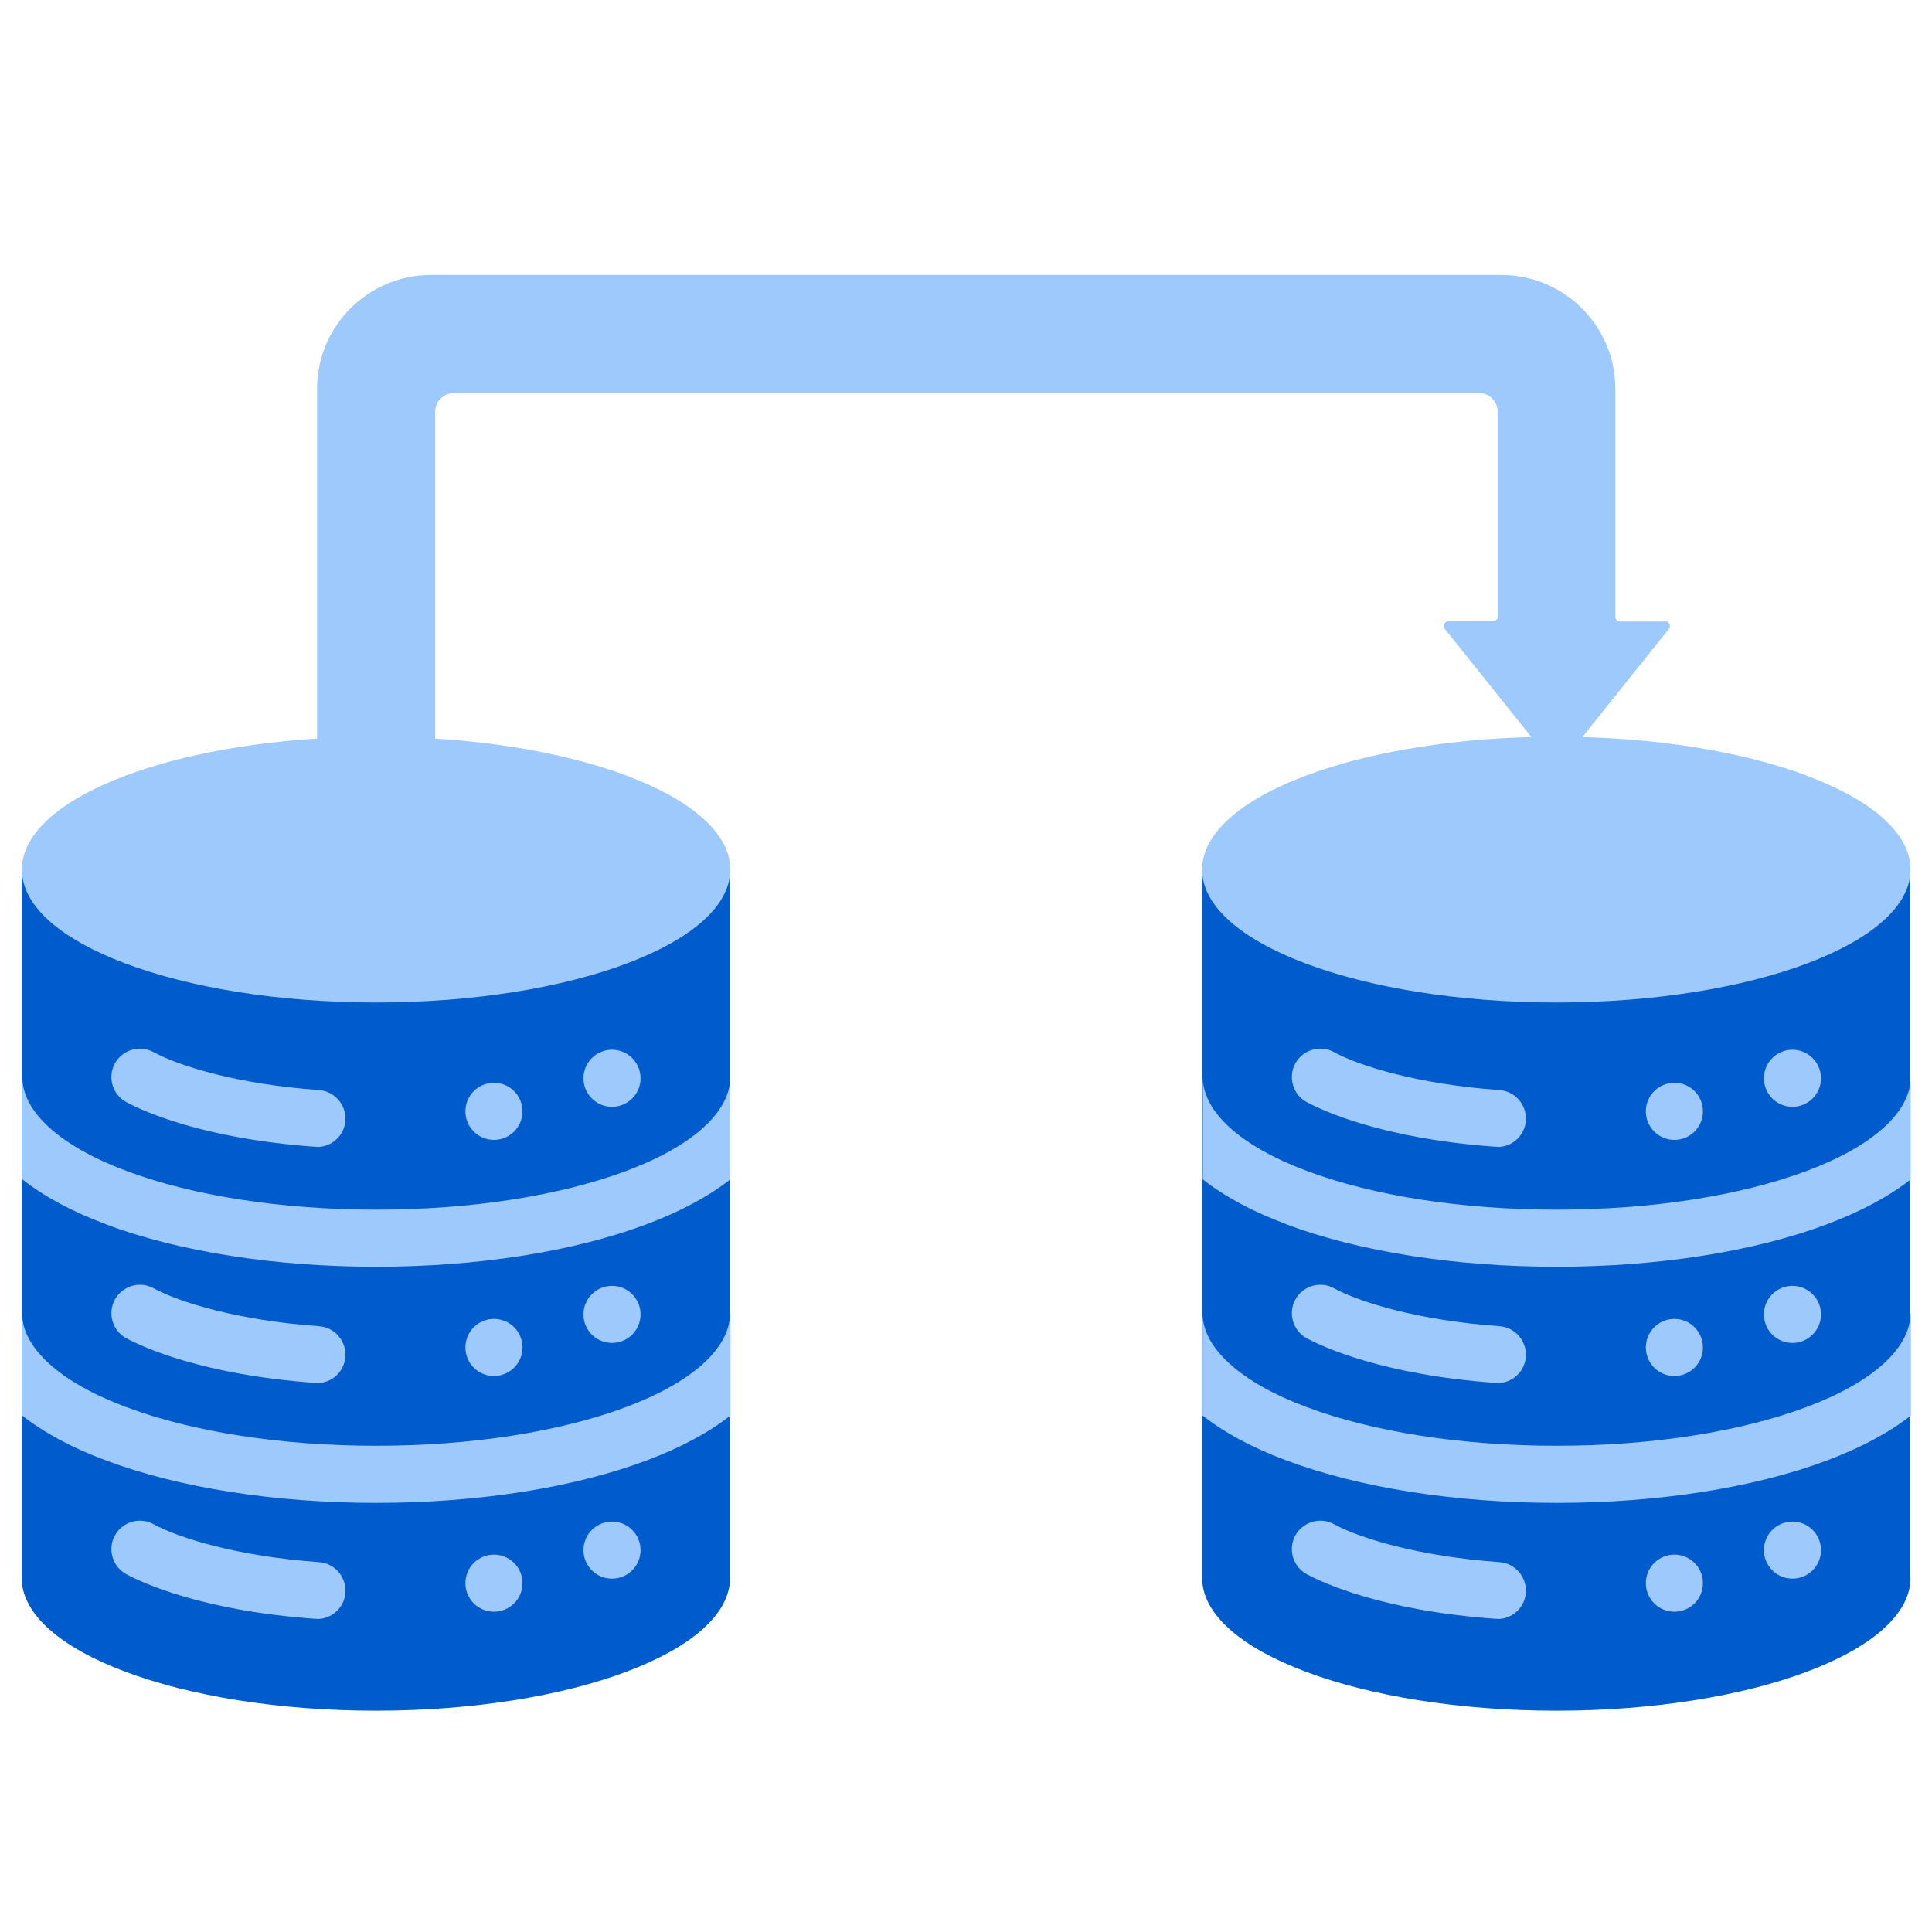
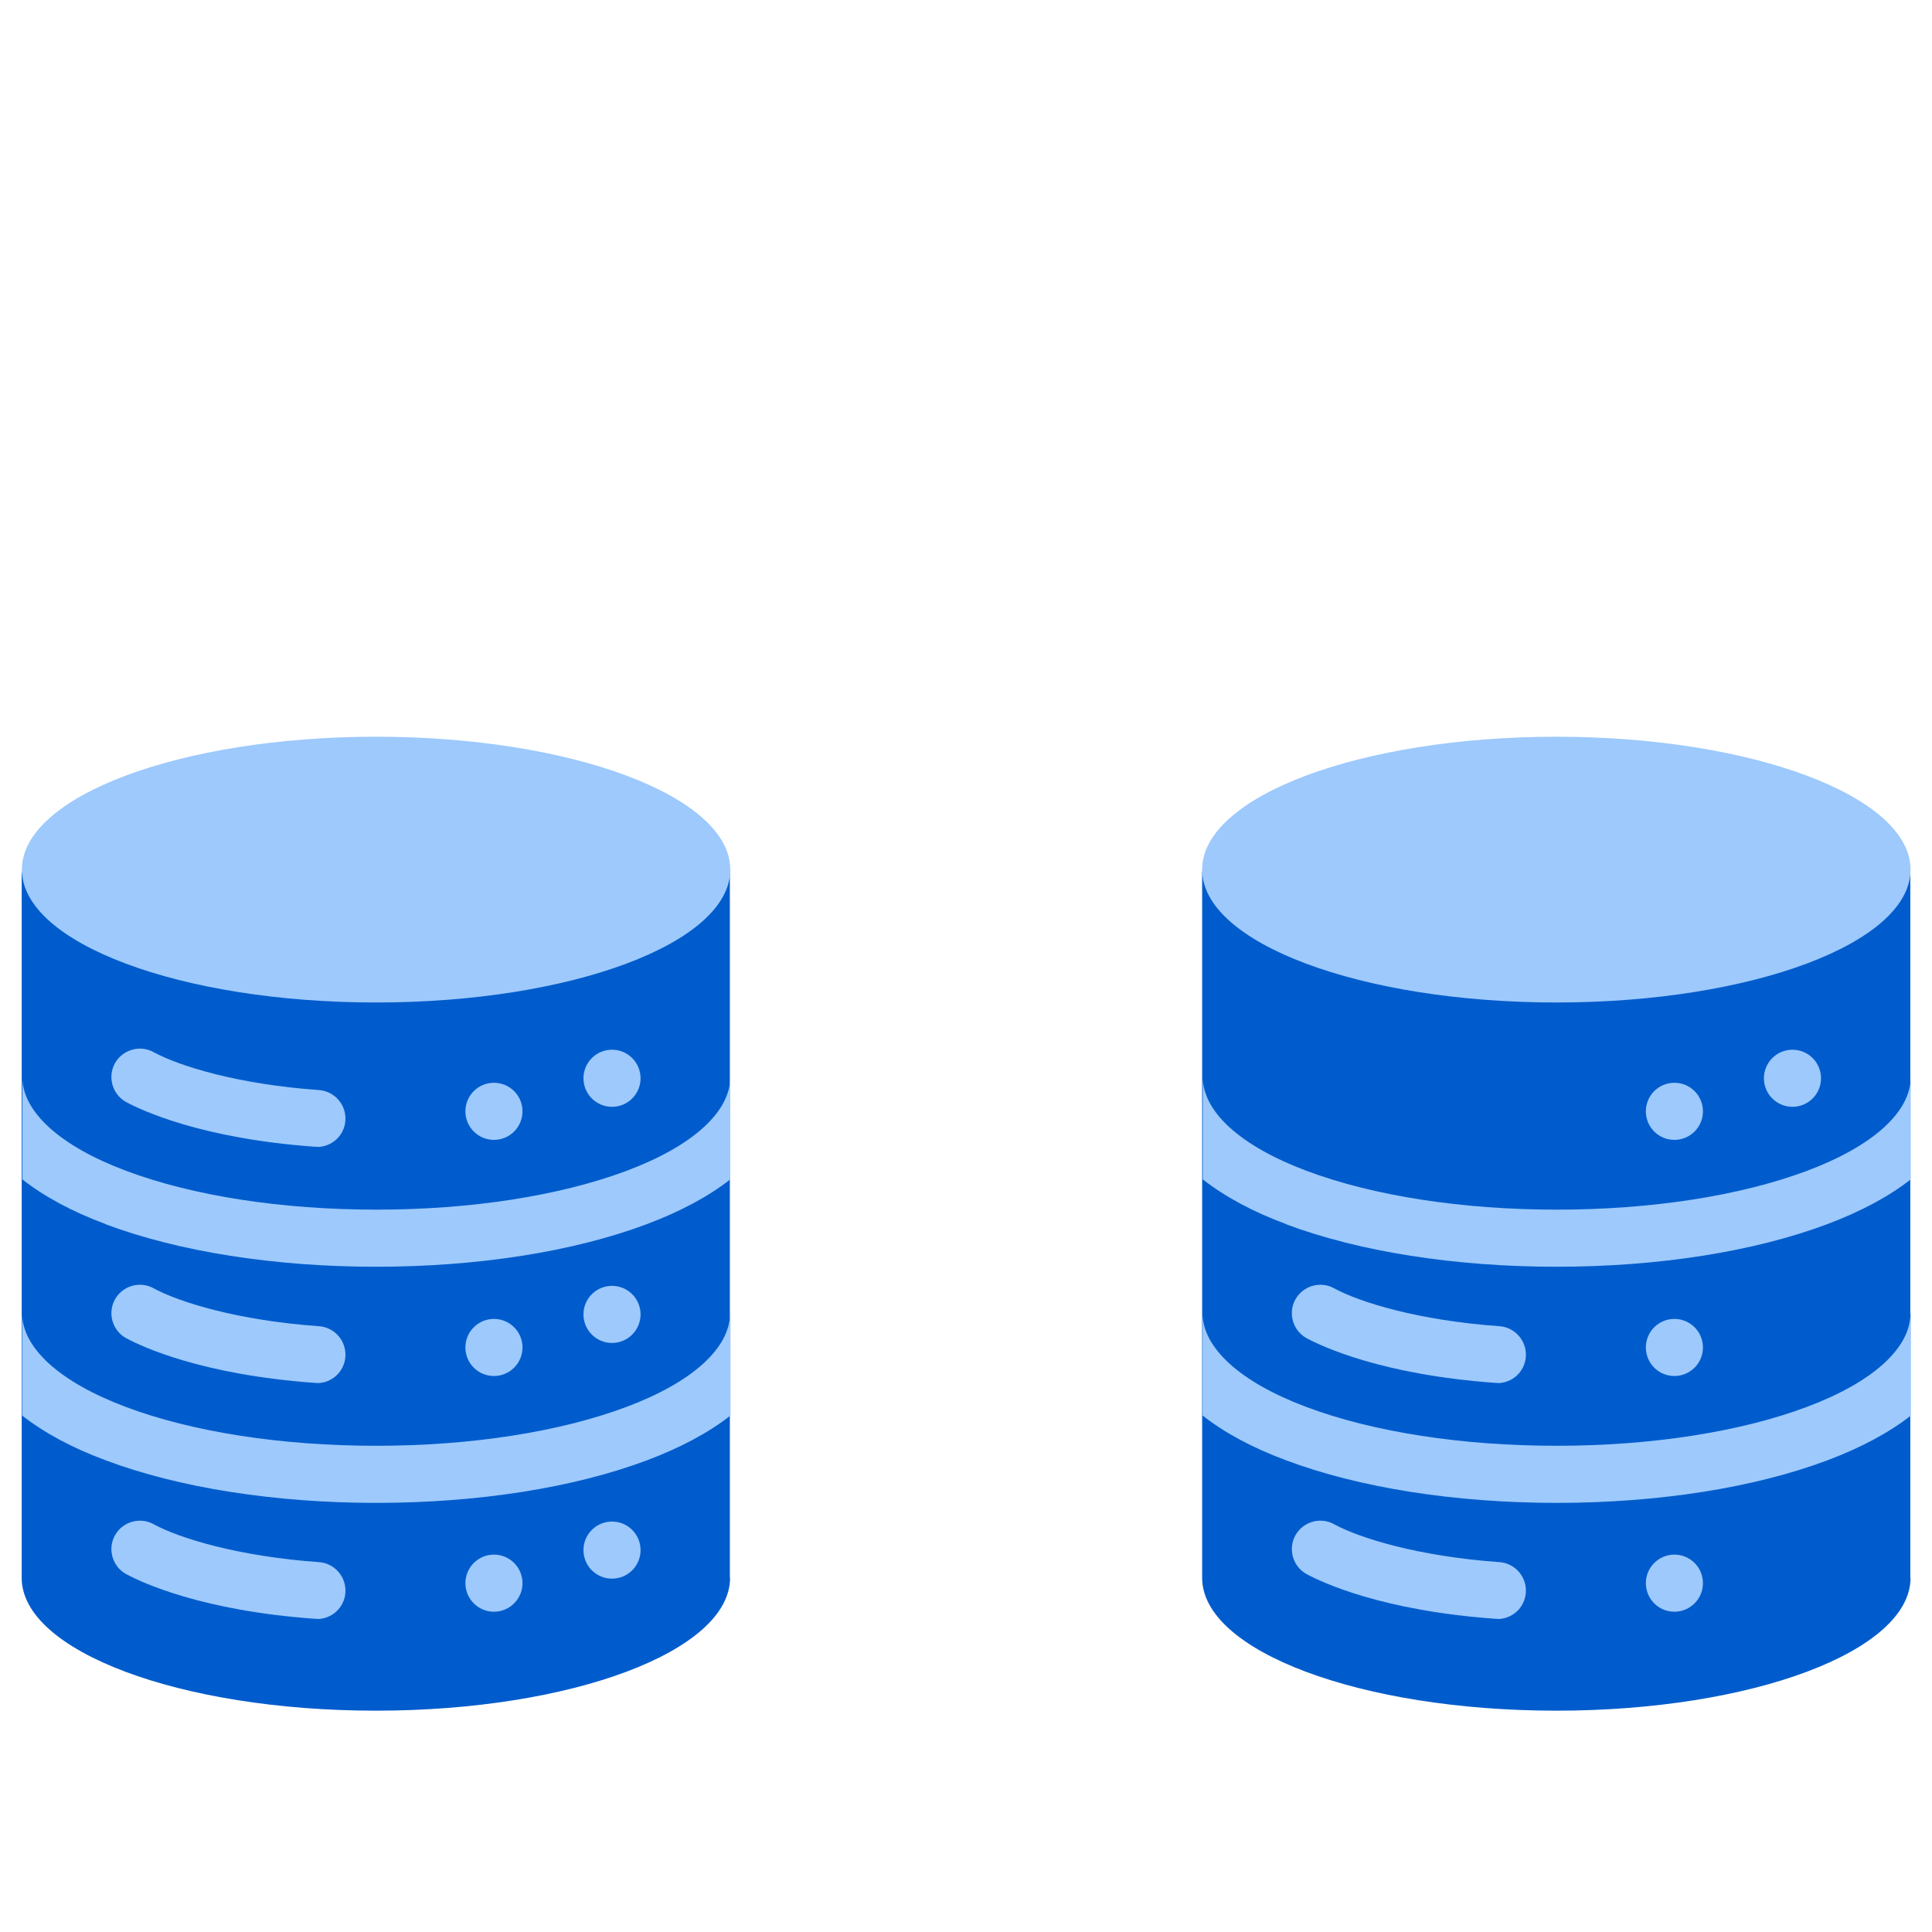
<svg xmlns="http://www.w3.org/2000/svg" width="90" height="90" viewBox="0 0 90 90" fill="none">
  <path d="M89 73.5C89 76.92 81.61 79.69 72.5 79.69C63.39 79.69 56 76.92 56 73.5V40.51C56 43.93 88.99 43.93 88.99 40.51V73.5H89Z" fill="#005CCC" />
  <path d="M72.5 46.7C81.613 46.7 89 43.929 89 40.51C89 37.091 81.613 34.32 72.5 34.32C63.387 34.32 56 37.091 56 40.51C56 43.929 63.387 46.7 72.5 46.7Z" fill="#9DC9FC" />
-   <path d="M69.76 53.42C69.76 53.42 69.7 53.42 69.66 53.42C64.37 53.04 61.6 51.73 60.87 51.34C60.23 50.99 59.99 50.18 60.34 49.54C60.69 48.9 61.5 48.66 62.14 49.01C63.33 49.66 66.06 50.51 69.85 50.78C70.58 50.83 71.13 51.47 71.08 52.2C71.03 52.9 70.45 53.43 69.76 53.43V53.42Z" fill="#9DC9FC" />
  <path d="M69.76 64.42C69.76 64.42 69.7 64.42 69.66 64.42C64.37 64.04 61.6 62.73 60.87 62.34C60.23 61.99 59.99 61.18 60.34 60.54C60.69 59.9 61.5 59.66 62.14 60.01C63.33 60.66 66.06 61.51 69.85 61.78C70.58 61.83 71.13 62.47 71.08 63.2C71.03 63.9 70.45 64.43 69.76 64.43V64.42Z" fill="#9DC9FC" />
  <path d="M69.76 75.41C69.76 75.41 69.7 75.41 69.66 75.41C64.37 75.03 61.6 73.72 60.87 73.33C60.23 72.98 59.99 72.17 60.34 71.53C60.69 70.89 61.5 70.65 62.14 71C63.33 71.65 66.06 72.5 69.85 72.77C70.58 72.82 71.13 73.46 71.08 74.19C71.03 74.89 70.45 75.42 69.76 75.42V75.41Z" fill="#9DC9FC" />
  <path d="M88.999 61.17C88.999 62.8 87.24 64.39 84.169 65.54C81.049 66.71 76.909 67.35 72.51 67.35C68.109 67.35 63.959 66.71 60.849 65.54C57.779 64.39 56.02 62.79 56.02 61.17V65.94C57.039 66.74 58.349 67.45 59.919 68.03C63.33 69.31 67.799 70.01 72.519 70.01C77.24 70.01 81.71 69.31 85.12 68.03C86.689 67.44 87.999 66.74 89.019 65.94V61.17H88.999Z" fill="#9DC9FC" />
  <path d="M59.91 57.03C63.32 58.31 67.79 59.01 72.51 59.01C77.23 59.01 81.7 58.31 85.11 57.03C86.68 56.44 87.99 55.74 89.01 54.94V50.17C89.01 51.8 87.25 53.39 84.18 54.54C81.06 55.71 76.92 56.35 72.52 56.35C68.12 56.35 63.97 55.71 60.86 54.54C57.79 53.39 56.03 51.79 56.03 50.17V54.94C57.05 55.74 58.36 56.45 59.93 57.03H59.91Z" fill="#9DC9FC" />
  <path d="M83.5 51.56C84.234 51.56 84.83 50.965 84.83 50.23C84.83 49.495 84.234 48.9 83.5 48.9C82.765 48.9 82.17 49.495 82.17 50.23C82.17 50.965 82.765 51.56 83.5 51.56Z" fill="#9DC9FC" />
  <path d="M78 53.1C78.734 53.1 79.33 52.505 79.33 51.77C79.33 51.035 78.734 50.44 78 50.44C77.265 50.44 76.67 51.035 76.67 51.77C76.67 52.505 77.265 53.1 78 53.1Z" fill="#9DC9FC" />
-   <path d="M83.5 62.56C84.234 62.56 84.83 61.965 84.83 61.23C84.83 60.495 84.234 59.9 83.5 59.9C82.765 59.9 82.17 60.495 82.17 61.23C82.17 61.965 82.765 62.56 83.5 62.56Z" fill="#9DC9FC" />
  <path d="M78 64.1C78.734 64.1 79.33 63.505 79.33 62.77C79.33 62.035 78.734 61.44 78 61.44C77.265 61.44 76.67 62.035 76.67 62.77C76.67 63.505 77.265 64.1 78 64.1Z" fill="#9DC9FC" />
-   <path d="M83.5 73.54C84.234 73.54 84.83 72.945 84.83 72.21C84.83 71.475 84.234 70.88 83.5 70.88C82.765 70.88 82.17 71.475 82.17 72.21C82.17 72.945 82.765 73.54 83.5 73.54Z" fill="#9DC9FC" />
  <path d="M78 75.08C78.734 75.08 79.33 74.484 79.33 73.75C79.33 73.016 78.734 72.42 78 72.42C77.265 72.42 76.67 73.016 76.67 73.75C76.67 74.484 77.265 75.08 78 75.08Z" fill="#9DC9FC" />
-   <path d="M77.54 28.95H75.469C75.35 28.95 75.249 28.85 75.249 28.73V18.12C75.249 15.19 72.87 12.81 69.939 12.81H20.079C17.149 12.81 14.77 15.19 14.77 18.12V38.44H20.27V19.19C20.27 18.7 20.669 18.3 21.16 18.3H68.879C69.37 18.3 69.769 18.7 69.769 19.19V28.72C69.769 28.84 69.669 28.94 69.549 28.94H67.48C67.29 28.94 67.189 29.15 67.309 29.3L72.35 35.6C72.439 35.71 72.609 35.71 72.7 35.6L77.74 29.3C77.859 29.16 77.749 28.94 77.57 28.94L77.54 28.95Z" fill="#9DC9FC" />
  <path d="M34.01 73.5C34.01 76.92 26.62 79.69 17.51 79.69C8.4 79.69 1.01 76.92 1.01 73.5V40.51C1.01 43.93 34 43.93 34 40.51V73.5H34.01Z" fill="#005CCC" />
  <path d="M17.52 46.7C26.632 46.7 34.02 43.929 34.02 40.51C34.02 37.091 26.632 34.32 17.52 34.32C8.407 34.32 1.02 37.091 1.02 40.51C1.02 43.929 8.407 46.7 17.52 46.7Z" fill="#9DC9FC" />
  <path d="M14.77 53.42C14.77 53.42 14.71 53.42 14.669 53.42C9.38 53.04 6.61 51.73 5.88 51.34C5.24 50.99 5 50.18 5.35 49.54C5.7 48.9 6.51 48.66 7.15 49.01C8.34 49.66 11.069 50.51 14.86 50.78C15.589 50.83 16.14 51.47 16.09 52.2C16.04 52.9 15.46 53.43 14.77 53.43V53.42Z" fill="#9DC9FC" />
  <path d="M14.77 64.42C14.77 64.42 14.71 64.42 14.669 64.42C9.38 64.04 6.61 62.73 5.88 62.34C5.24 61.99 5 61.18 5.35 60.54C5.7 59.9 6.51 59.66 7.15 60.01C8.34 60.66 11.069 61.51 14.86 61.78C15.589 61.83 16.14 62.47 16.09 63.2C16.04 63.9 15.46 64.43 14.77 64.43V64.42Z" fill="#9DC9FC" />
  <path d="M14.77 75.41C14.77 75.41 14.71 75.41 14.669 75.41C9.38 75.03 6.61 73.72 5.88 73.33C5.24 72.98 5 72.17 5.35 71.53C5.7 70.89 6.51 70.65 7.15 71C8.34 71.65 11.069 72.5 14.86 72.77C15.589 72.82 16.14 73.46 16.09 74.19C16.04 74.89 15.46 75.42 14.77 75.42V75.41Z" fill="#9DC9FC" />
  <path d="M34.01 61.17C34.01 62.8 32.25 64.39 29.18 65.54C26.06 66.71 21.92 67.35 17.52 67.35C13.12 67.35 8.97 66.71 5.86 65.54C2.79 64.39 1.03 62.79 1.03 61.17V65.94C2.05 66.74 3.36 67.45 4.93 68.03C8.34 69.31 12.81 70.01 17.53 70.01C22.25 70.01 26.72 69.31 30.13 68.03C31.7 67.44 33.01 66.74 34.03 65.94V61.17H34.01Z" fill="#9DC9FC" />
  <path d="M4.92 57.03C8.33 58.31 12.8 59.01 17.52 59.01C22.24 59.01 26.71 58.31 30.12 57.03C31.69 56.44 33 55.74 34.02 54.94V50.17C34.02 51.8 32.26 53.39 29.19 54.54C26.07 55.71 21.93 56.35 17.53 56.35C13.13 56.35 8.98 55.71 5.87 54.54C2.8 53.39 1.04 51.79 1.04 50.17V54.94C2.06 55.74 3.37 56.45 4.94 57.03H4.92Z" fill="#9DC9FC" />
  <path d="M28.51 51.56C29.244 51.56 29.84 50.965 29.84 50.23C29.84 49.495 29.244 48.9 28.51 48.9C27.775 48.9 27.18 49.495 27.18 50.23C27.18 50.965 27.775 51.56 28.51 51.56Z" fill="#9DC9FC" />
  <path d="M23.01 53.1C23.744 53.1 24.34 52.505 24.34 51.77C24.34 51.035 23.744 50.44 23.01 50.44C22.275 50.44 21.68 51.035 21.68 51.77C21.68 52.505 22.275 53.1 23.01 53.1Z" fill="#9DC9FC" />
  <path d="M28.51 62.56C29.244 62.56 29.84 61.965 29.84 61.23C29.84 60.495 29.244 59.9 28.51 59.9C27.775 59.9 27.18 60.495 27.18 61.23C27.18 61.965 27.775 62.56 28.51 62.56Z" fill="#9DC9FC" />
  <path d="M23.01 64.1C23.744 64.1 24.34 63.505 24.34 62.77C24.34 62.035 23.744 61.44 23.01 61.44C22.275 61.44 21.68 62.035 21.68 62.77C21.68 63.505 22.275 64.1 23.01 64.1Z" fill="#9DC9FC" />
  <path d="M28.51 73.54C29.244 73.54 29.84 72.945 29.84 72.21C29.84 71.475 29.244 70.88 28.51 70.88C27.775 70.88 27.18 71.475 27.18 72.21C27.18 72.945 27.775 73.54 28.51 73.54Z" fill="#9DC9FC" />
  <path d="M23.01 75.08C23.744 75.08 24.34 74.484 24.34 73.75C24.34 73.016 23.744 72.42 23.01 72.42C22.275 72.42 21.68 73.016 21.68 73.75C21.68 74.484 22.275 75.08 23.01 75.08Z" fill="#9DC9FC" />
</svg>